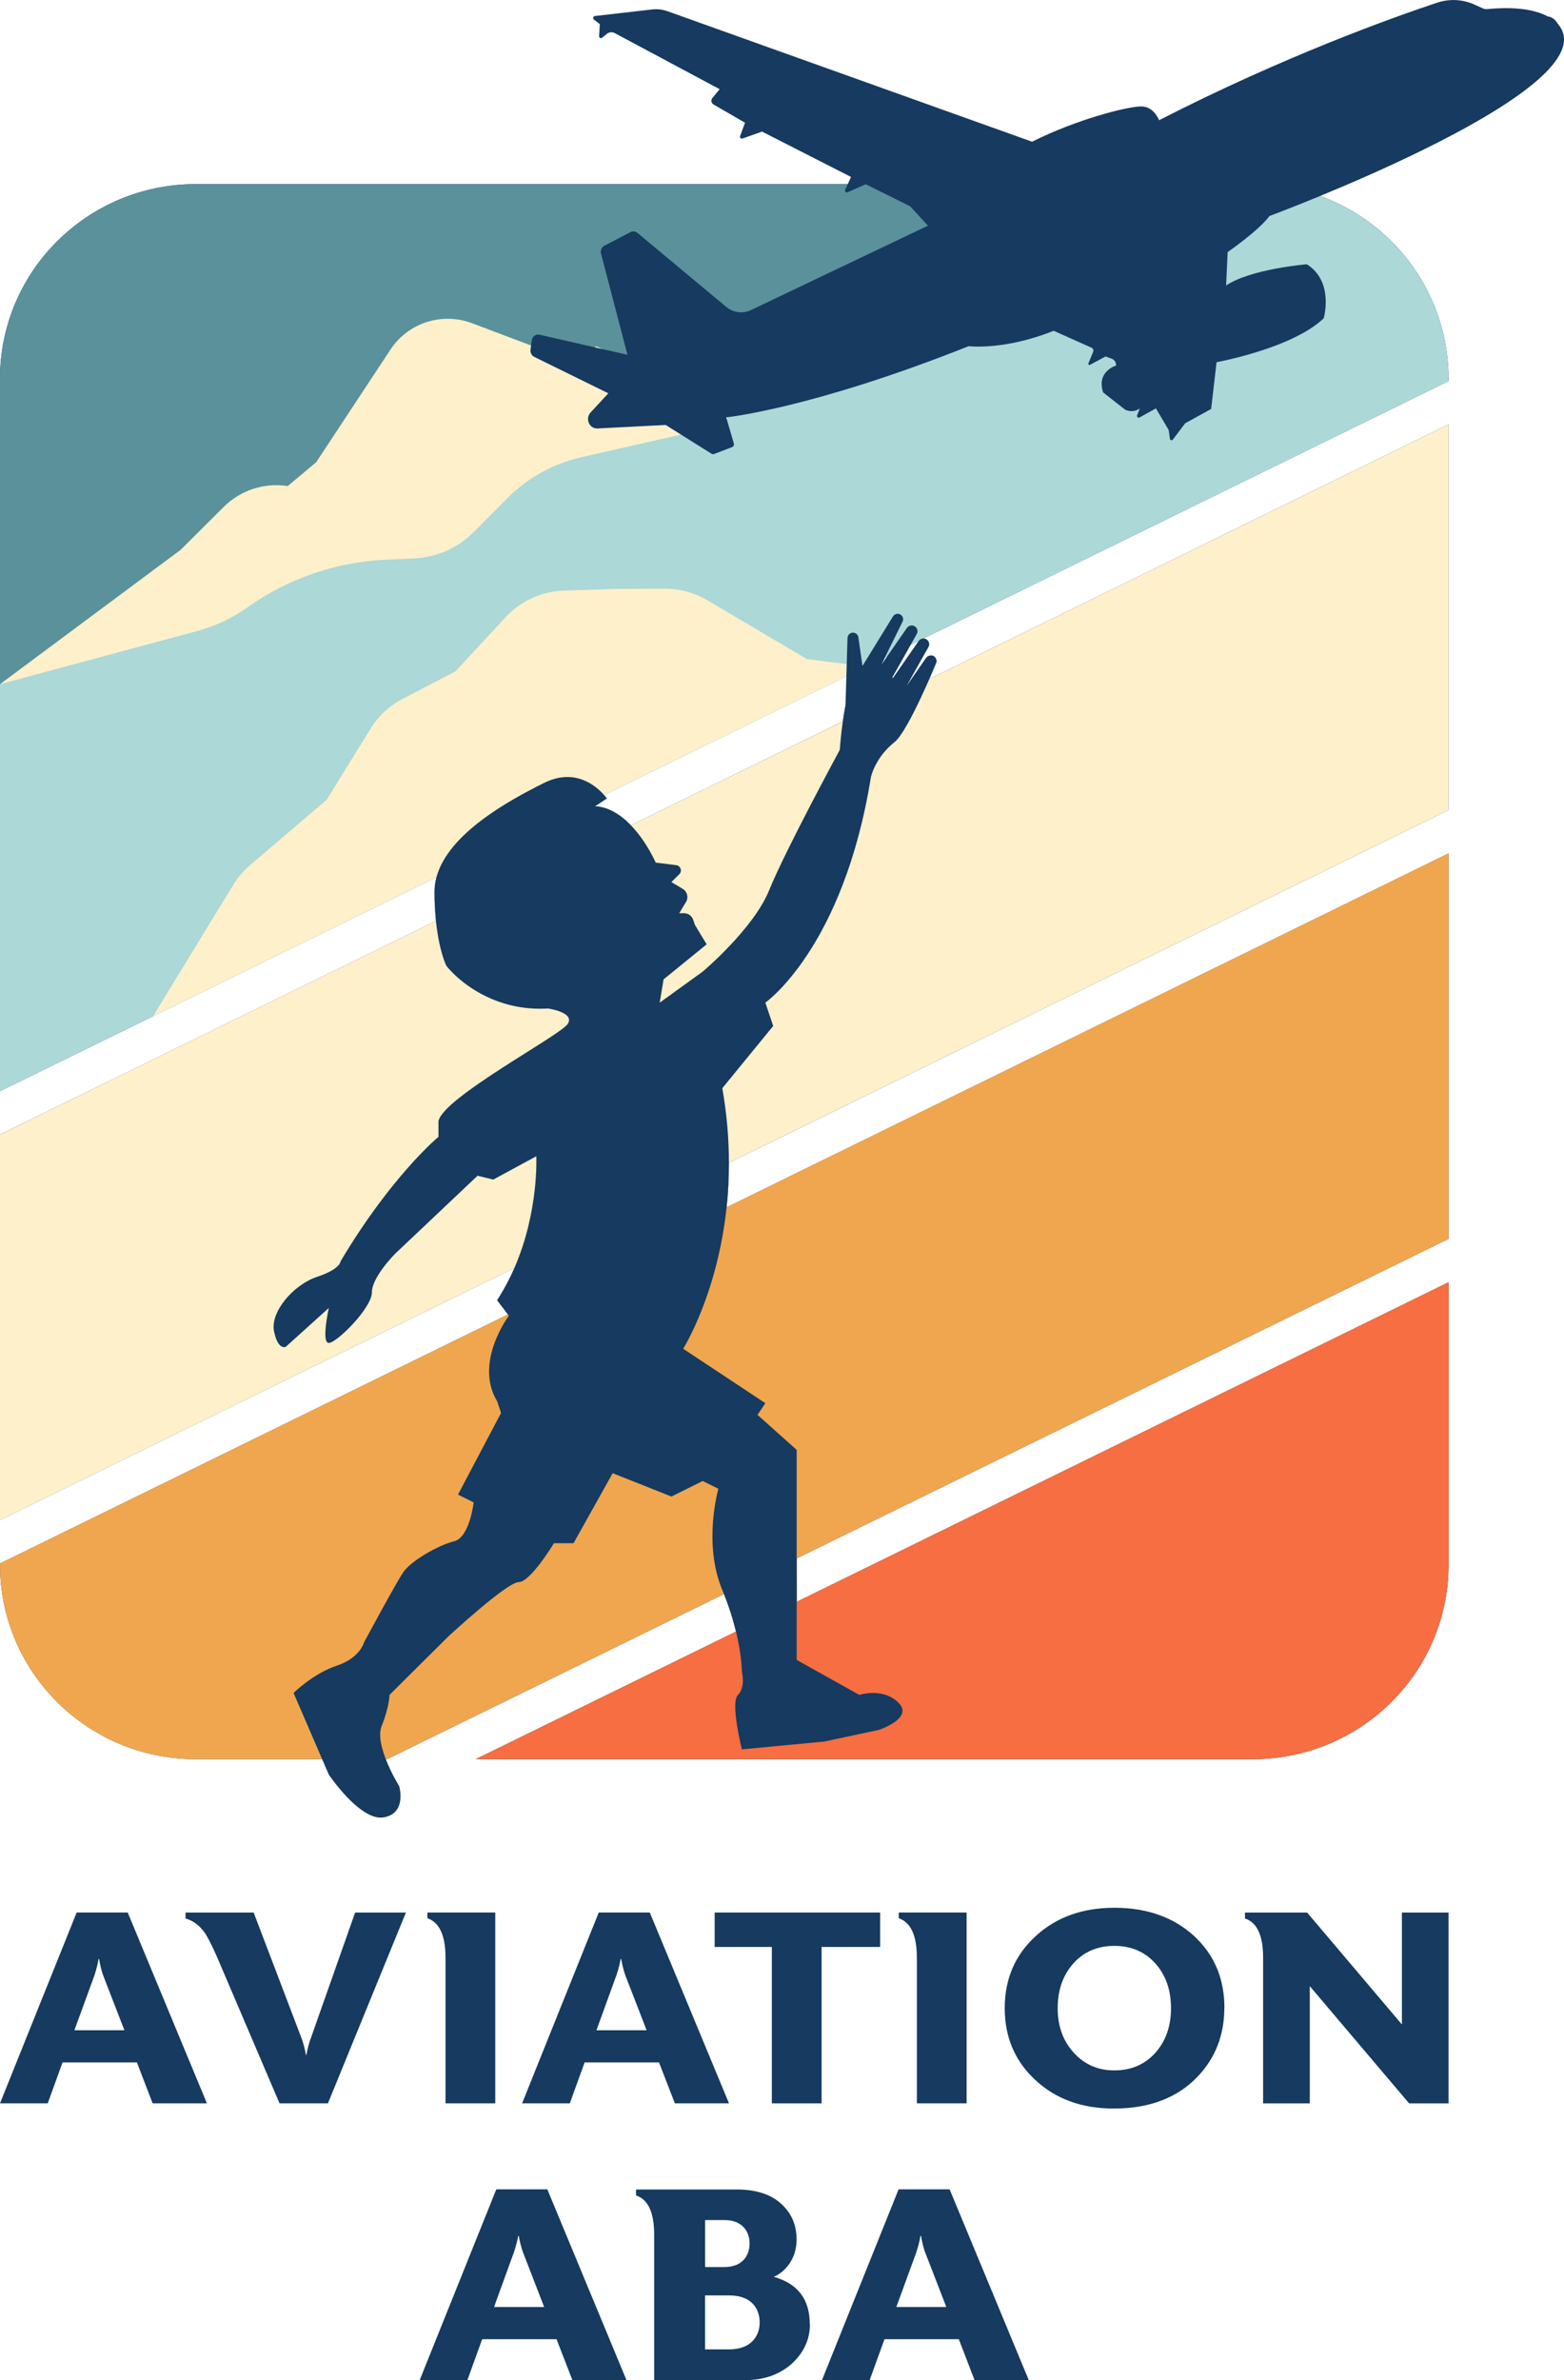
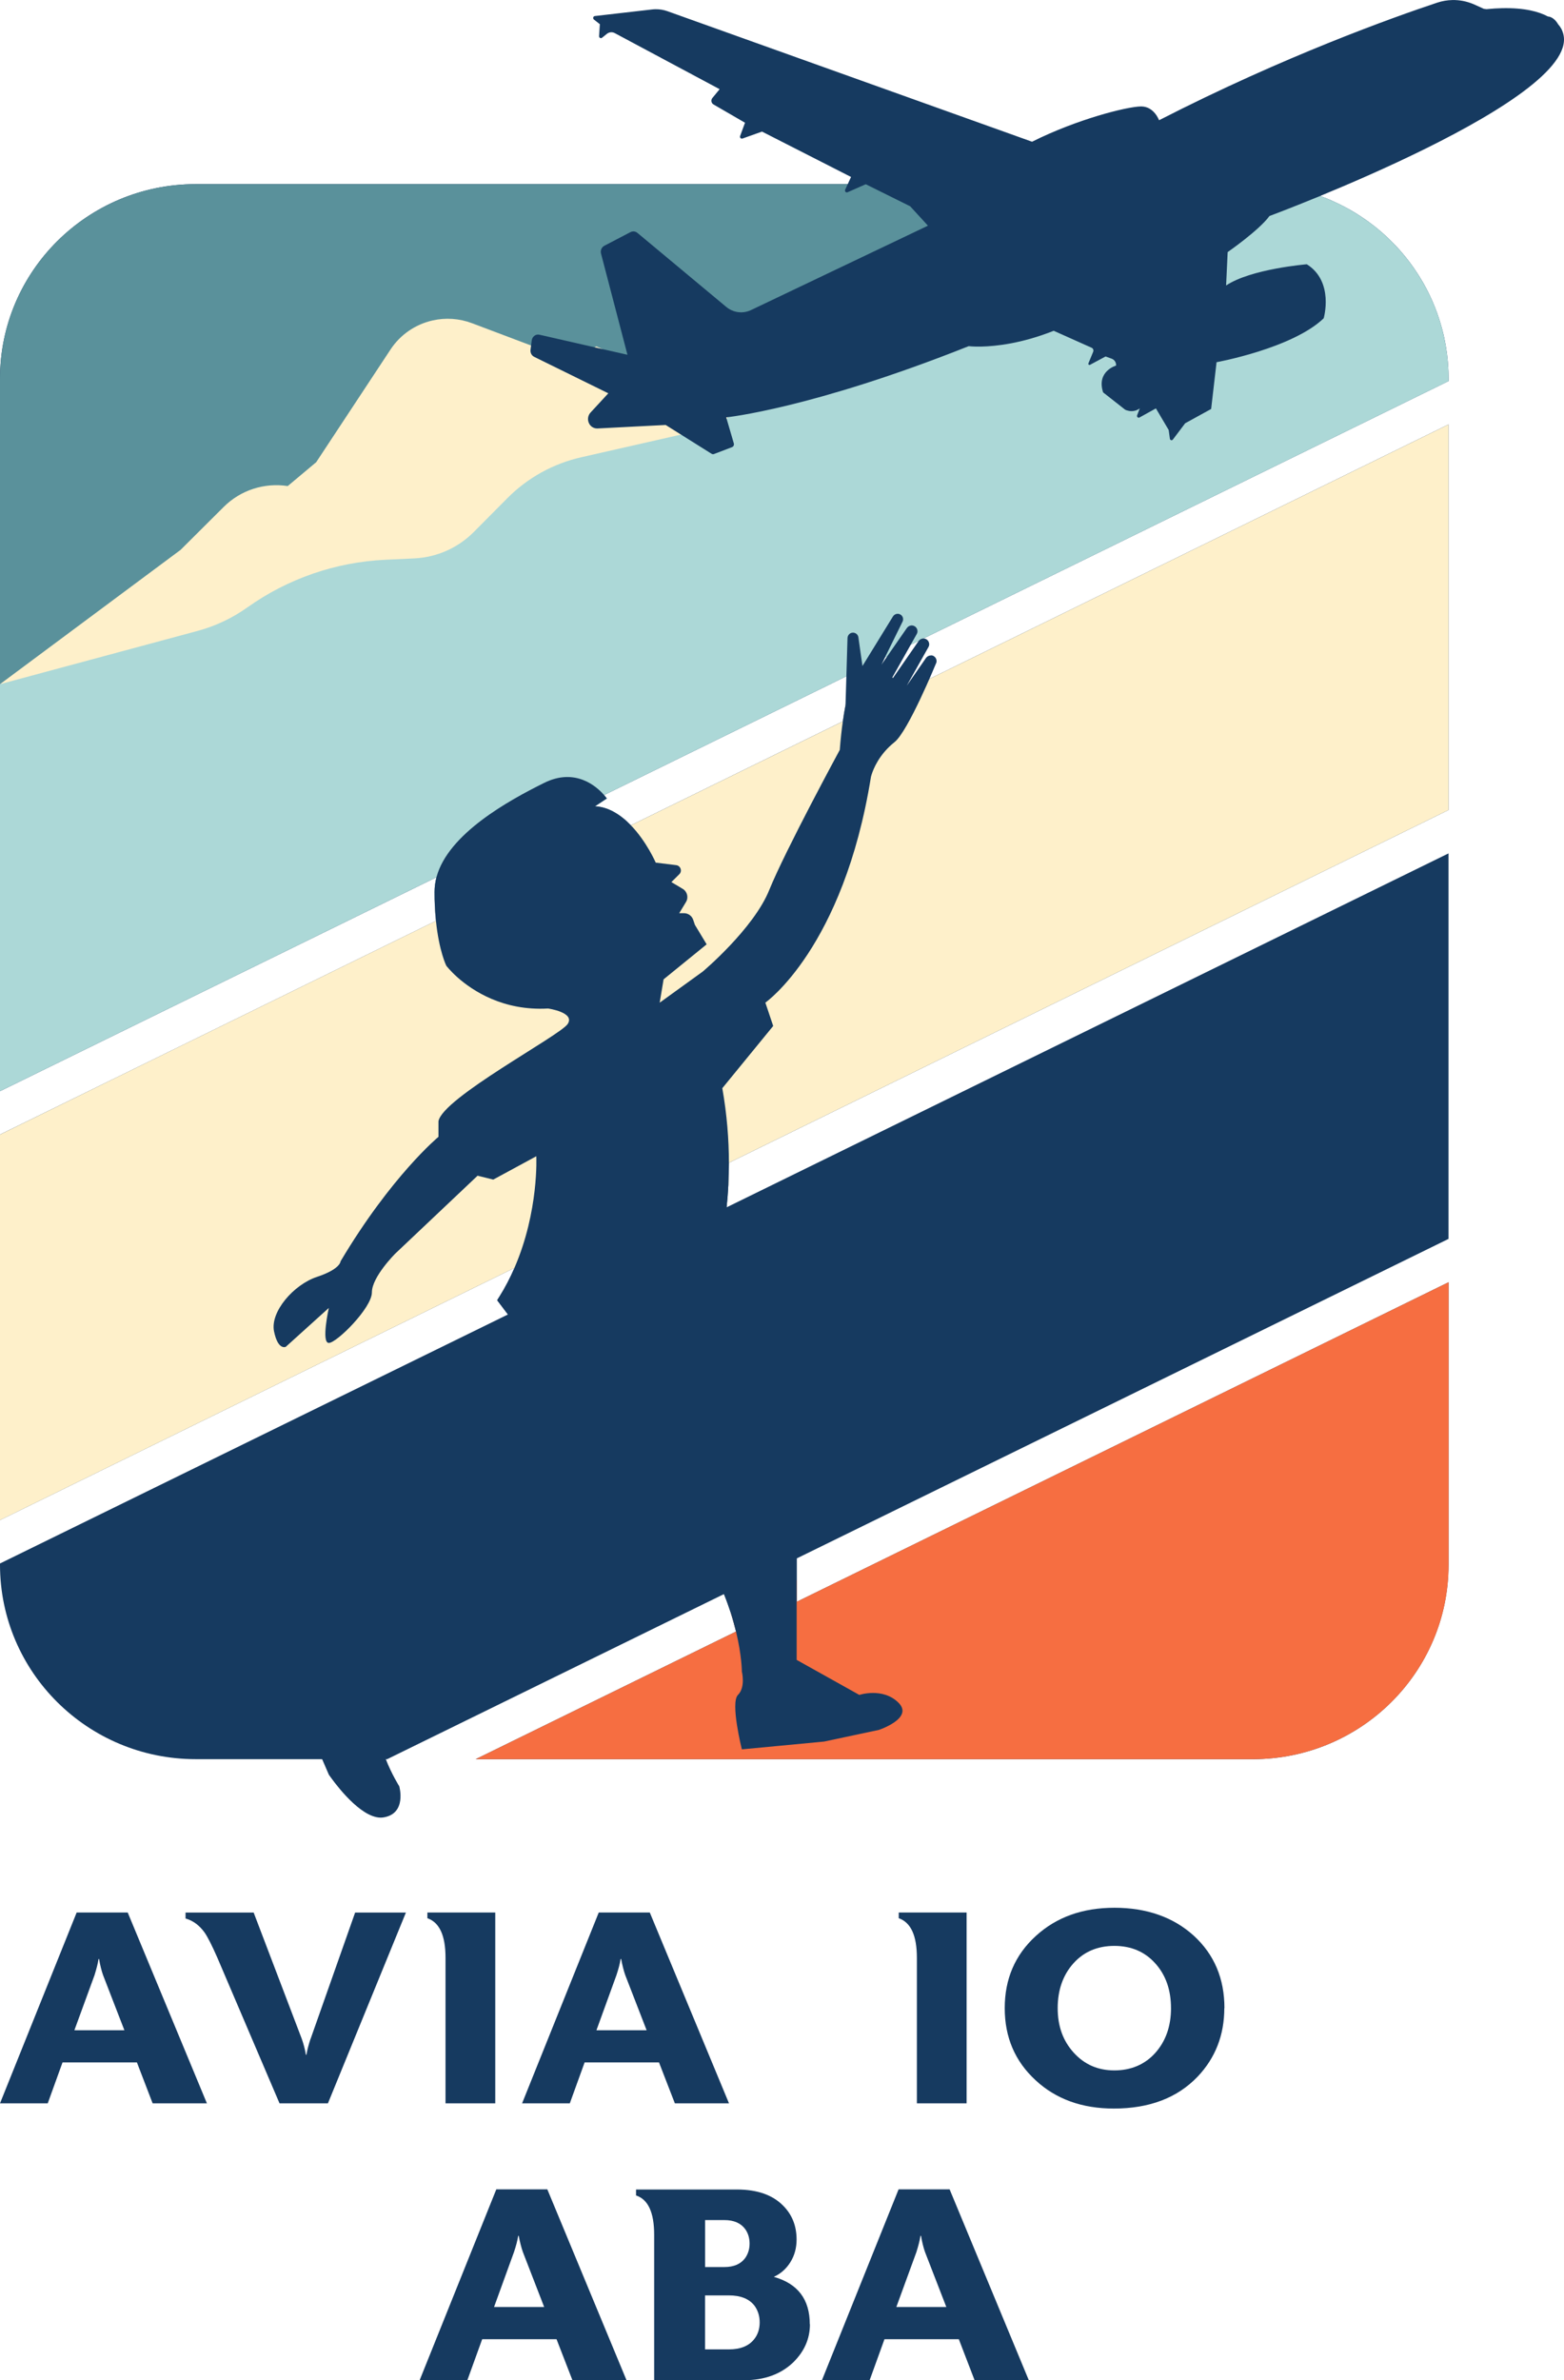
<svg xmlns="http://www.w3.org/2000/svg" width="92" height="140" viewBox="0 0 92 140" fill="none">
  <g clip-path="url(#clip0_1366_1526)">
    <path d="M7.317 119.415L6.063 116.174C5.969 115.909 5.89 115.59 5.827 115.224H5.796C5.756 115.505 5.671 115.816 5.561 116.174L4.376 119.415H7.325H7.317ZM12.163 123.715H8.979L8.054 121.308H3.678L2.808 123.715H0L4.509 112.491H7.513L12.171 123.715H12.163Z" fill="#163A60" />
    <path d="M23.878 112.491L19.29 123.715H16.443L12.788 115.155C12.474 114.439 12.224 113.94 12.028 113.659C11.722 113.239 11.353 112.966 10.914 112.842V112.492H14.921L17.752 119.923C17.846 120.188 17.933 120.5 17.995 120.858H18.027C18.066 120.593 18.152 120.274 18.27 119.908V119.923L20.89 112.492H23.878V112.491Z" fill="#163A60" />
    <path d="M29.133 123.715H26.207V115.155C26.207 113.846 25.855 113.076 25.141 112.826V112.491H29.133V123.715Z" fill="#163A60" />
    <path d="M38.036 119.415L36.78 116.174C36.686 115.909 36.608 115.59 36.537 115.224H36.505C36.466 115.505 36.38 115.816 36.262 116.174L35.085 119.415H38.034H38.036ZM42.882 123.715H39.698L38.765 121.308H34.389L33.518 123.715H30.711L35.22 112.491H38.223L42.882 123.715Z" fill="#163A60" />
-     <path d="M51.772 114.516H48.329V123.715H45.403V114.516H42.039V112.491H51.772V114.516Z" fill="#163A60" />
    <path d="M56.859 123.715H53.934V115.155C53.934 113.846 53.581 113.076 52.867 112.826V112.491H56.859V123.715Z" fill="#163A60" />
    <path d="M68.882 118.115C68.882 117.048 68.576 116.168 67.957 115.482C67.344 114.797 66.537 114.454 65.549 114.454C64.561 114.454 63.754 114.797 63.141 115.482C62.529 116.167 62.217 117.048 62.217 118.115C62.217 119.182 62.531 120.039 63.158 120.732C63.785 121.425 64.578 121.777 65.55 121.777C66.523 121.777 67.346 121.433 67.958 120.748C68.57 120.063 68.883 119.182 68.883 118.115H68.882ZM72.018 118.115C72.018 119.696 71.493 121.044 70.45 122.143C69.25 123.397 67.611 124.021 65.516 124.021C63.65 124.021 62.113 123.468 60.913 122.353C59.706 121.239 59.102 119.83 59.102 118.115C59.102 116.401 59.706 114.991 60.922 113.878C62.138 112.764 63.675 112.211 65.556 112.211C67.437 112.211 69.015 112.757 70.223 113.855C71.422 114.954 72.026 116.371 72.026 118.116H72.018V118.115Z" fill="#163A60" />
-     <path d="M85.21 123.716H82.888L77.046 116.821V123.716H74.301V115.155C74.301 113.846 73.948 113.076 73.234 112.842V112.492H76.889L82.465 119.075V112.492H85.21V123.717V123.716Z" fill="#163A60" />
    <path d="M32.01 135.694L30.756 132.456C30.662 132.191 30.583 131.872 30.512 131.506H30.481C30.441 131.785 30.355 132.098 30.237 132.456L29.062 135.694H32.008H32.01ZM36.852 139.992H33.67L32.737 137.587H28.364L27.494 139.992H24.688L29.194 128.774H32.196L36.851 139.992H36.852Z" fill="#163A60" />
    <path d="M44.687 136.598C44.687 136.224 44.585 135.897 44.381 135.617C44.068 135.212 43.566 135.011 42.869 135.011H41.473V138.187H42.869C43.566 138.187 44.068 137.978 44.381 137.564C44.585 137.299 44.687 136.972 44.687 136.6V136.598ZM44.093 131.959C44.093 131.64 44.007 131.352 43.834 131.11C43.576 130.76 43.168 130.581 42.611 130.581H41.476V133.343H42.611C43.168 133.343 43.576 133.165 43.834 132.814C44.007 132.565 44.093 132.284 44.093 131.965V131.957V131.959ZM47.643 136.706C47.643 137.563 47.314 138.31 46.655 138.956C45.926 139.649 44.962 139.999 43.779 139.999H38.48V131.444C38.48 130.136 38.128 129.366 37.414 129.132V128.782H43.339C44.539 128.782 45.447 129.101 46.066 129.732C46.592 130.254 46.858 130.924 46.858 131.725C46.858 132.23 46.733 132.675 46.489 133.064C46.246 133.453 45.917 133.741 45.518 133.92C46.929 134.318 47.635 135.243 47.635 136.714L47.643 136.706Z" fill="#163A60" />
    <path d="M55.666 135.694L54.411 132.456C54.318 132.191 54.239 131.872 54.176 131.506H54.145C54.105 131.785 54.02 132.098 53.909 132.456L52.726 135.694H55.672H55.664H55.666ZM60.508 139.992H57.326L56.401 137.587H52.028L51.158 139.992H48.352L52.858 128.774H55.86L60.515 139.992H60.507H60.508Z" fill="#163A60" />
    <path d="M52.058 38.664L85.21 22.414V22.268C85.21 22.17 85.207 22.071 85.206 21.974C85.203 21.875 85.202 21.776 85.194 21.681C85.189 21.582 85.184 21.486 85.174 21.387C85.168 21.273 85.155 21.156 85.142 21.041C85.135 20.975 85.128 20.909 85.121 20.843C85.108 20.738 85.091 20.632 85.075 20.527C85.066 20.456 85.052 20.382 85.041 20.312C84.988 20.008 84.924 19.705 84.845 19.411C84.826 19.335 84.806 19.262 84.785 19.189C84.497 18.156 84.064 17.18 83.512 16.291L83.395 16.106C83.084 15.621 82.737 15.163 82.359 14.736C82.312 14.686 82.269 14.636 82.225 14.587C82.129 14.482 82.032 14.379 81.933 14.281C81.869 14.214 81.804 14.15 81.737 14.086C81.601 13.951 81.458 13.821 81.314 13.694C81.222 13.612 81.13 13.534 81.035 13.457C80.912 13.354 80.782 13.251 80.65 13.157C80.556 13.081 80.457 13.011 80.361 12.942C80.356 12.939 80.354 12.938 80.348 12.935C80.235 12.855 80.121 12.777 80.003 12.7C79.996 12.696 79.987 12.689 79.977 12.684C79.874 12.618 79.77 12.551 79.664 12.486C79.65 12.477 79.637 12.468 79.621 12.461C79.498 12.388 79.374 12.316 79.248 12.249C78.995 12.11 78.734 11.979 78.47 11.86C78.338 11.797 78.205 11.741 78.069 11.685C77.933 11.63 77.797 11.577 77.659 11.527C77.477 11.458 77.295 11.399 77.108 11.342C77.023 11.315 76.936 11.289 76.846 11.264C76.759 11.238 76.67 11.215 76.583 11.194C76.487 11.168 76.385 11.143 76.287 11.121C76.197 11.1 76.107 11.081 76.015 11.064C75.922 11.043 75.828 11.025 75.733 11.008C75.639 10.992 75.541 10.976 75.448 10.963C75.358 10.949 75.271 10.935 75.181 10.923C74.982 10.898 74.782 10.877 74.582 10.864C74.483 10.854 74.386 10.85 74.287 10.845C74.191 10.838 74.091 10.835 73.992 10.834C73.893 10.831 73.793 10.83 73.695 10.83H11.514C5.157 10.829 0 15.951 0 22.267V64.183L9.007 59.767L25.681 51.595C25.605 51.879 25.564 52.166 25.564 52.462C25.564 52.623 25.567 52.776 25.568 52.927C25.58 53.38 25.608 53.792 25.647 54.162L6.786 63.407L0 66.732V89.41L30.268 74.574C30.019 75.148 29.722 75.725 29.367 76.29C29.328 76.353 29.288 76.415 29.247 76.48L29.879 77.315L0 91.961V92.034C0 98.35 5.157 103.471 11.514 103.471H22.776L24.869 102.445L33.697 98.118L42.586 93.761C42.738 94.136 42.867 94.497 42.98 94.843C43.107 95.243 43.21 95.618 43.296 95.964L27.981 103.472H73.694C80.053 103.472 85.208 98.35 85.208 92.035V75.42L46.864 94.216V91.665L85.208 72.869V50.194L42.742 71.013C42.788 70.584 42.822 70.141 42.846 69.686C42.866 69.267 42.878 68.835 42.878 68.393L85.208 47.643V24.965L55.086 39.731L53.057 40.727L52.851 40.454C52.782 40.184 52.628 39.955 52.42 39.794C52.411 39.788 52.401 39.781 52.393 39.776V39.773C52.188 39.624 51.94 39.538 51.672 39.538H51.629L51.742 39.307L52.057 38.664H52.058ZM50.089 40.223C50.089 40.223 49.976 40.444 49.836 41.028C49.753 41.367 49.663 41.824 49.577 42.43L37.107 48.543C36.812 48.236 36.478 47.959 36.107 47.758C35.768 47.57 35.4 47.448 35.004 47.428L35.695 46.97C35.695 46.97 35.639 46.888 35.532 46.765L50.611 39.372L50.089 40.223Z" fill="#163A60" />
-     <path d="M51.743 39.307L51.63 39.538H51.673C51.94 39.538 52.189 39.624 52.394 39.773V39.776L49.836 41.029C49.976 40.446 50.089 40.224 50.089 40.224L50.611 39.373L35.532 46.766C35.641 46.889 35.695 46.971 35.695 46.971L35.004 47.429C35.4 47.45 35.768 47.571 36.107 47.759L25.567 52.927C25.564 52.776 25.563 52.623 25.563 52.462C25.563 52.168 25.604 51.879 25.68 51.595L9.006 59.768L0 64.183V40.234L0.037 40.215L35.334 22.913H35.337L38.822 21.202H38.825L59.982 10.832H73.695C73.795 10.832 73.894 10.834 73.992 10.836C74.091 10.838 74.191 10.84 74.287 10.846C74.386 10.851 74.483 10.856 74.582 10.865C74.782 10.879 74.984 10.899 75.181 10.925C75.271 10.936 75.358 10.95 75.448 10.964C75.541 10.977 75.639 10.994 75.733 11.01C75.827 11.026 75.922 11.044 76.015 11.065C76.107 11.084 76.197 11.102 76.287 11.122C76.386 11.145 76.487 11.171 76.583 11.195C76.67 11.218 76.759 11.241 76.846 11.265C76.936 11.291 77.023 11.315 77.108 11.344C77.295 11.4 77.477 11.46 77.659 11.529C77.798 11.579 77.934 11.631 78.069 11.687C78.205 11.742 78.338 11.799 78.47 11.861C78.735 11.98 78.995 12.108 79.248 12.25C79.374 12.319 79.5 12.389 79.621 12.462C79.637 12.469 79.65 12.479 79.664 12.488C79.77 12.552 79.874 12.618 79.977 12.685C79.987 12.689 79.996 12.696 80.003 12.701C80.12 12.78 80.235 12.857 80.348 12.937C80.352 12.939 80.355 12.941 80.361 12.943C80.457 13.012 80.556 13.082 80.65 13.158C80.781 13.251 80.91 13.355 81.035 13.458C81.129 13.536 81.222 13.613 81.314 13.696C81.46 13.822 81.603 13.953 81.737 14.088C81.804 14.151 81.869 14.216 81.933 14.282C82.032 14.381 82.129 14.483 82.225 14.589C82.269 14.637 82.312 14.688 82.359 14.738C82.737 15.166 83.084 15.623 83.395 16.108L83.512 16.293C84.064 17.183 84.498 18.157 84.785 19.191C84.806 19.264 84.826 19.337 84.845 19.412C84.924 19.707 84.988 20.009 85.041 20.313C85.053 20.384 85.067 20.458 85.075 20.528C85.091 20.634 85.108 20.739 85.121 20.844C85.128 20.911 85.135 20.977 85.142 21.043C85.155 21.158 85.168 21.274 85.174 21.389C85.184 21.488 85.188 21.583 85.194 21.682C85.2 21.778 85.203 21.877 85.206 21.975C85.208 22.074 85.21 22.172 85.21 22.27V22.416L52.058 38.665L51.743 39.308V39.307Z" fill="#ACD8D7" />
-     <path d="M85.21 50.193V72.868L46.865 91.664V92.938L42.98 94.843C42.867 94.497 42.738 94.136 42.586 93.761L33.697 98.118L24.869 102.446L22.776 103.471H11.514C5.155 103.471 0 98.349 0 92.034V91.961L29.879 77.314L29.247 76.479C29.288 76.416 29.328 76.354 29.367 76.289L42.847 69.682C42.824 70.137 42.79 70.58 42.744 71.009L85.21 50.19V50.193Z" fill="#F0A64E" />
+     <path d="M51.743 39.307L51.63 39.538H51.673C51.94 39.538 52.189 39.624 52.394 39.773V39.776L49.836 41.029C49.976 40.446 50.089 40.224 50.089 40.224L50.611 39.373L35.532 46.766C35.641 46.889 35.695 46.971 35.695 46.971L35.004 47.429C35.4 47.45 35.768 47.571 36.107 47.759L25.567 52.927C25.564 52.776 25.563 52.623 25.563 52.462C25.563 52.168 25.604 51.879 25.68 51.595L9.006 59.768L0 64.183V40.234L0.037 40.215L35.334 22.913H35.337L38.822 21.202H38.825L59.982 10.832H73.695C73.795 10.832 73.894 10.834 73.992 10.836C74.091 10.838 74.191 10.84 74.287 10.846C74.386 10.851 74.483 10.856 74.582 10.865C75.271 10.936 75.358 10.95 75.448 10.964C75.541 10.977 75.639 10.994 75.733 11.01C75.827 11.026 75.922 11.044 76.015 11.065C76.107 11.084 76.197 11.102 76.287 11.122C76.386 11.145 76.487 11.171 76.583 11.195C76.67 11.218 76.759 11.241 76.846 11.265C76.936 11.291 77.023 11.315 77.108 11.344C77.295 11.4 77.477 11.46 77.659 11.529C77.798 11.579 77.934 11.631 78.069 11.687C78.205 11.742 78.338 11.799 78.47 11.861C78.735 11.98 78.995 12.108 79.248 12.25C79.374 12.319 79.5 12.389 79.621 12.462C79.637 12.469 79.65 12.479 79.664 12.488C79.77 12.552 79.874 12.618 79.977 12.685C79.987 12.689 79.996 12.696 80.003 12.701C80.12 12.78 80.235 12.857 80.348 12.937C80.352 12.939 80.355 12.941 80.361 12.943C80.457 13.012 80.556 13.082 80.65 13.158C80.781 13.251 80.91 13.355 81.035 13.458C81.129 13.536 81.222 13.613 81.314 13.696C81.46 13.822 81.603 13.953 81.737 14.088C81.804 14.151 81.869 14.216 81.933 14.282C82.032 14.381 82.129 14.483 82.225 14.589C82.269 14.637 82.312 14.688 82.359 14.738C82.737 15.166 83.084 15.623 83.395 16.108L83.512 16.293C84.064 17.183 84.498 18.157 84.785 19.191C84.806 19.264 84.826 19.337 84.845 19.412C84.924 19.707 84.988 20.009 85.041 20.313C85.053 20.384 85.067 20.458 85.075 20.528C85.091 20.634 85.108 20.739 85.121 20.844C85.128 20.911 85.135 20.977 85.142 21.043C85.155 21.158 85.168 21.274 85.174 21.389C85.184 21.488 85.188 21.583 85.194 21.682C85.2 21.778 85.203 21.877 85.206 21.975C85.208 22.074 85.21 22.172 85.21 22.27V22.416L52.058 38.665L51.743 39.308V39.307Z" fill="#ACD8D7" />
    <path d="M85.213 75.418V92.034C85.213 98.35 80.056 103.471 73.699 103.471H27.984L43.299 95.963C43.213 95.617 43.11 95.243 42.983 94.841L46.868 92.936V94.213L85.213 75.417V75.418Z" fill="#F66E41" />
    <path d="M59.98 10.829L0 40.233V22.267C0 15.951 5.157 10.831 11.514 10.831H59.98V10.829Z" fill="#5A919B" />
    <path d="M0 40.242L11.62 37.11C12.672 36.826 13.663 36.359 14.549 35.728C16.927 34.035 19.746 33.061 22.669 32.924L24.368 32.844C25.689 32.782 26.936 32.23 27.866 31.295L29.85 29.297C31.036 28.102 32.541 27.27 34.187 26.896L42.587 24.987L44.305 21.437L36.748 21.112L35.081 20.375L33.385 21.132L27.762 19.009C27.021 18.73 26.212 18.674 25.439 18.85C24.427 19.08 23.543 19.69 22.974 20.554L18.6 27.186L16.925 28.589C15.546 28.377 14.146 28.832 13.162 29.814L10.622 32.343L0 40.242Z" fill="#FEF0CA" />
    <path d="M74.671 12.707C74.671 12.707 93.497 5.722 91.905 1.837C91.905 1.837 91.858 1.66 91.659 1.435C91.384 0.959 91.057 0.971 91.057 0.971C90.533 0.689 89.696 0.453 88.365 0.481C88.082 0.486 87.773 0.507 87.444 0.539L87.287 0.52L86.678 0.245C86.279 0.077 85.858 -0.007 85.433 0.003C85.131 0.009 84.829 0.061 84.537 0.158C81.983 1.008 75.528 3.306 68.18 7.072C68.18 7.072 67.896 6.28 67.156 6.261C67.138 6.261 67.119 6.261 67.099 6.261C66.273 6.278 63.352 7.012 60.71 8.336L39.263 0.659C39.033 0.577 38.791 0.538 38.551 0.543C38.489 0.543 38.428 0.549 38.366 0.555L34.988 0.944C34.943 0.95 34.907 0.982 34.896 1.028C34.885 1.073 34.9 1.121 34.937 1.15L35.285 1.423L35.24 2.123C35.237 2.167 35.259 2.21 35.297 2.231C35.313 2.24 35.332 2.244 35.351 2.244C35.374 2.244 35.396 2.236 35.415 2.22L35.698 1.991C35.773 1.931 35.863 1.898 35.954 1.897C36.025 1.896 36.095 1.912 36.161 1.947L42.331 5.246L41.904 5.765C41.857 5.822 41.838 5.897 41.85 5.97C41.863 6.043 41.906 6.107 41.969 6.143L43.824 7.219L43.536 8.001C43.521 8.042 43.53 8.089 43.559 8.12C43.581 8.143 43.609 8.155 43.639 8.155C43.65 8.155 43.661 8.152 43.672 8.15L44.824 7.74L50.061 10.409L49.717 11.156C49.698 11.198 49.704 11.249 49.736 11.283C49.758 11.307 49.786 11.319 49.816 11.318C49.83 11.318 49.843 11.315 49.855 11.309L50.926 10.836L53.539 12.133L54.585 13.274L44.175 18.239C43.998 18.323 43.811 18.366 43.623 18.371C43.3 18.377 42.98 18.268 42.718 18.05L37.494 13.697C37.423 13.638 37.336 13.609 37.249 13.611C37.193 13.611 37.139 13.626 37.087 13.653L35.55 14.455C35.388 14.539 35.306 14.732 35.354 14.915L36.909 20.867L31.735 19.688C31.705 19.681 31.676 19.678 31.646 19.678C31.571 19.68 31.499 19.704 31.437 19.75C31.35 19.814 31.293 19.911 31.279 20.022L31.207 20.573C31.184 20.746 31.272 20.913 31.422 20.988L35.783 23.133L34.738 24.265C34.624 24.388 34.572 24.56 34.595 24.729C34.635 25.006 34.863 25.207 35.128 25.202C35.134 25.202 35.139 25.202 35.143 25.202L38.096 25.05L39.044 25.002L39.157 24.996L41.855 26.689C41.883 26.707 41.914 26.715 41.947 26.715C41.966 26.715 41.984 26.711 42.002 26.704L43.061 26.3C43.147 26.268 43.192 26.17 43.166 26.08L42.718 24.549C42.718 24.549 47.748 24.037 56.98 20.361C56.98 20.361 57.245 20.395 57.72 20.385C58.572 20.367 60.099 20.207 61.983 19.456L64.214 20.454C64.256 20.473 64.289 20.508 64.306 20.553C64.323 20.597 64.323 20.646 64.305 20.69L64.025 21.37C64.014 21.397 64.019 21.428 64.041 21.448C64.055 21.462 64.071 21.467 64.089 21.467C64.098 21.467 64.109 21.465 64.117 21.459L65.034 20.967L65.395 21.098C65.558 21.158 65.663 21.323 65.653 21.502C65.653 21.502 64.483 21.831 64.889 23.079L66.183 24.096C66.183 24.096 66.352 24.187 66.579 24.183C66.721 24.18 66.885 24.14 67.046 24.018L66.889 24.427C66.874 24.468 66.884 24.514 66.915 24.542C66.934 24.56 66.959 24.569 66.983 24.569C66.998 24.569 67.013 24.565 67.027 24.557L67.995 24.021L68.746 25.292L68.817 25.806C68.822 25.846 68.851 25.88 68.889 25.891C68.898 25.893 68.908 25.895 68.916 25.895C68.945 25.895 68.973 25.88 68.991 25.855L69.717 24.895L71.244 24.055L71.562 21.304C71.562 21.304 76.011 20.496 77.864 18.722C77.864 18.722 78.495 16.564 76.871 15.544C76.871 15.544 73.586 15.813 72.124 16.791L72.215 14.828C72.215 14.828 74.058 13.55 74.671 12.71V12.707Z" fill="#163A60" />
    <path d="M85.21 24.964V47.642L42.88 68.392C42.88 68.833 42.867 69.266 42.847 69.684L29.367 76.291C29.722 75.727 30.019 75.15 30.268 74.575L0 89.412V66.734L6.785 63.407L25.646 54.162C25.606 53.792 25.579 53.38 25.567 52.927L36.107 47.759C36.478 47.961 36.812 48.237 37.107 48.544L49.577 42.432C49.663 41.825 49.753 41.369 49.836 41.029L52.394 39.776C52.404 39.78 52.413 39.786 52.422 39.795C52.628 39.955 52.783 40.184 52.853 40.454L53.058 40.727L55.088 39.731L85.21 24.965V24.964Z" fill="#FEF0CA" />
-     <path d="M50.73 39.177L47.463 38.764L41.604 35.305C40.844 34.857 39.976 34.621 39.092 34.626L36.239 34.638L33.167 34.74C31.861 34.784 30.628 35.347 29.744 36.301L26.793 39.488L23.683 41.108C22.904 41.513 22.25 42.121 21.791 42.867L19.216 47.042L14.711 50.886C14.321 51.218 13.986 51.611 13.72 52.048L9.008 59.766L25.679 51.594L35.531 46.765L50.609 39.375L50.612 39.372L50.953 39.204L50.731 39.177H50.73Z" fill="#FEF0CA" />
    <path d="M54.773 38.553C54.656 38.546 54.543 38.602 54.473 38.696L53.339 40.331L53.4 40.22L54.616 38.057C54.739 37.838 54.588 37.569 54.339 37.556C54.222 37.549 54.109 37.604 54.039 37.699L52.524 39.884C52.512 39.872 52.5 39.861 52.487 39.85L52.711 39.453L53.927 37.29C54.049 37.071 53.898 36.802 53.649 36.788C53.532 36.782 53.419 36.837 53.35 36.932L51.843 39.104L52.06 38.66L53.093 36.56C53.196 36.348 53.04 36.102 52.804 36.102C52.694 36.102 52.59 36.159 52.53 36.253L50.733 39.174L50.496 37.508C50.48 37.272 50.221 37.137 50.017 37.253C49.921 37.307 49.86 37.408 49.854 37.519L49.752 40.94L49.745 41.169L49.736 41.481C49.683 41.745 49.63 42.059 49.578 42.428C49.511 42.894 49.449 43.452 49.398 44.108C49.398 44.108 48.607 45.57 47.694 47.323C46.768 49.105 45.718 51.191 45.252 52.343C44.332 54.631 41.338 57.146 41.338 57.146L38.805 58.976L39.035 57.603L41.568 55.544L40.877 54.4L40.775 54.1C40.699 53.869 40.48 53.713 40.236 53.713H39.954L40.353 53.054C40.514 52.786 40.426 52.438 40.157 52.279L39.493 51.883L39.961 51.418C40.062 51.318 40.074 51.18 40.024 51.068C39.983 50.975 39.895 50.9 39.778 50.887L38.572 50.738C38.572 50.738 38.038 49.498 37.105 48.536C36.81 48.229 36.476 47.952 36.105 47.751C35.766 47.563 35.398 47.442 35.002 47.421L35.693 46.963C35.693 46.963 35.637 46.881 35.53 46.758C35.101 46.266 33.848 45.134 32.008 46.049C29.934 47.078 26.366 49.036 25.677 51.587C25.601 51.87 25.561 52.158 25.561 52.454C25.561 52.615 25.563 52.768 25.565 52.919C25.577 53.371 25.604 53.784 25.643 54.154C25.826 55.953 26.252 56.801 26.252 56.801C26.252 56.801 26.473 57.094 26.907 57.483C27.803 58.279 29.605 59.47 32.239 59.318C32.239 59.318 33.851 59.546 33.391 60.232C32.932 60.919 26.022 64.579 25.792 65.951V66.866C25.792 66.866 23.028 69.153 20.034 74.186C20.034 74.186 20.034 74.644 18.652 75.101C17.27 75.558 15.888 77.16 16.119 78.303C16.351 79.446 16.81 79.218 16.81 79.218L19.343 76.93C19.343 76.93 18.882 78.989 19.343 78.989C19.804 78.989 21.876 76.93 21.876 76.016C21.876 75.101 23.258 73.728 23.258 73.728L28.093 69.153L29.014 69.382L31.547 68.009C31.547 68.009 31.709 71.233 30.264 74.567C30.015 75.141 29.719 75.718 29.364 76.283C29.324 76.347 29.285 76.409 29.244 76.474L29.875 77.309L29.935 77.388C29.935 77.388 27.862 80.134 29.244 82.421L29.474 83.107L26.941 87.91L27.862 88.368C27.862 88.368 27.632 90.427 26.71 90.656C25.788 90.884 24.177 91.8 23.716 92.485C23.255 93.172 21.413 96.603 21.413 96.603C21.413 96.603 21.183 97.518 19.801 97.976C18.419 98.434 17.269 99.577 17.269 99.577L18.947 103.465L19.342 104.38C19.342 104.38 19.399 104.467 19.505 104.608C19.982 105.262 21.43 107.084 22.565 106.896C23.947 106.667 23.486 105.066 23.486 105.066C23.486 105.066 23.376 104.891 23.224 104.608C23.064 104.314 22.862 103.905 22.692 103.464C22.427 102.782 22.246 102.028 22.45 101.52C22.911 100.376 22.911 99.691 22.911 99.691L26.366 96.259C26.366 96.259 29.821 93.057 30.512 93.057C31.203 93.057 32.585 90.769 32.585 90.769H33.737L36.04 86.651L39.495 88.024L41.336 87.109L42.257 87.567C42.257 87.567 41.336 90.769 42.487 93.515C42.521 93.594 42.554 93.675 42.584 93.755C42.736 94.131 42.865 94.492 42.978 94.837C43.105 95.237 43.208 95.613 43.294 95.959C43.639 97.395 43.639 98.319 43.639 98.319C43.639 98.319 43.869 99.234 43.409 99.692C42.948 100.15 43.639 102.894 43.639 102.894L48.475 102.436L51.699 101.75C51.699 101.75 53.772 101.063 52.851 100.149C51.93 99.234 50.548 99.691 50.548 99.691L46.863 97.632V85.279L44.56 83.219L45.021 82.533L40.186 79.331C40.186 79.331 42.193 76.163 42.742 71.003C42.788 70.575 42.822 70.132 42.845 69.676C42.865 69.257 42.877 68.825 42.877 68.383C42.875 67.02 42.762 65.555 42.489 64.006L45.482 60.346L45.021 58.973C45.021 58.973 49.611 55.766 51.231 45.704C51.231 45.704 51.24 45.656 51.267 45.572C51.367 45.245 51.707 44.375 52.622 43.648C53.422 43.011 55.049 39.046 55.049 39.046C55.171 38.827 55.02 38.558 54.771 38.545L54.773 38.553Z" fill="#163A60" />
  </g>
  <defs>
    <clipPath id="clip0_1366_1526">
      <rect width="92" height="140" fill="white" />
    </clipPath>
  </defs>
</svg>